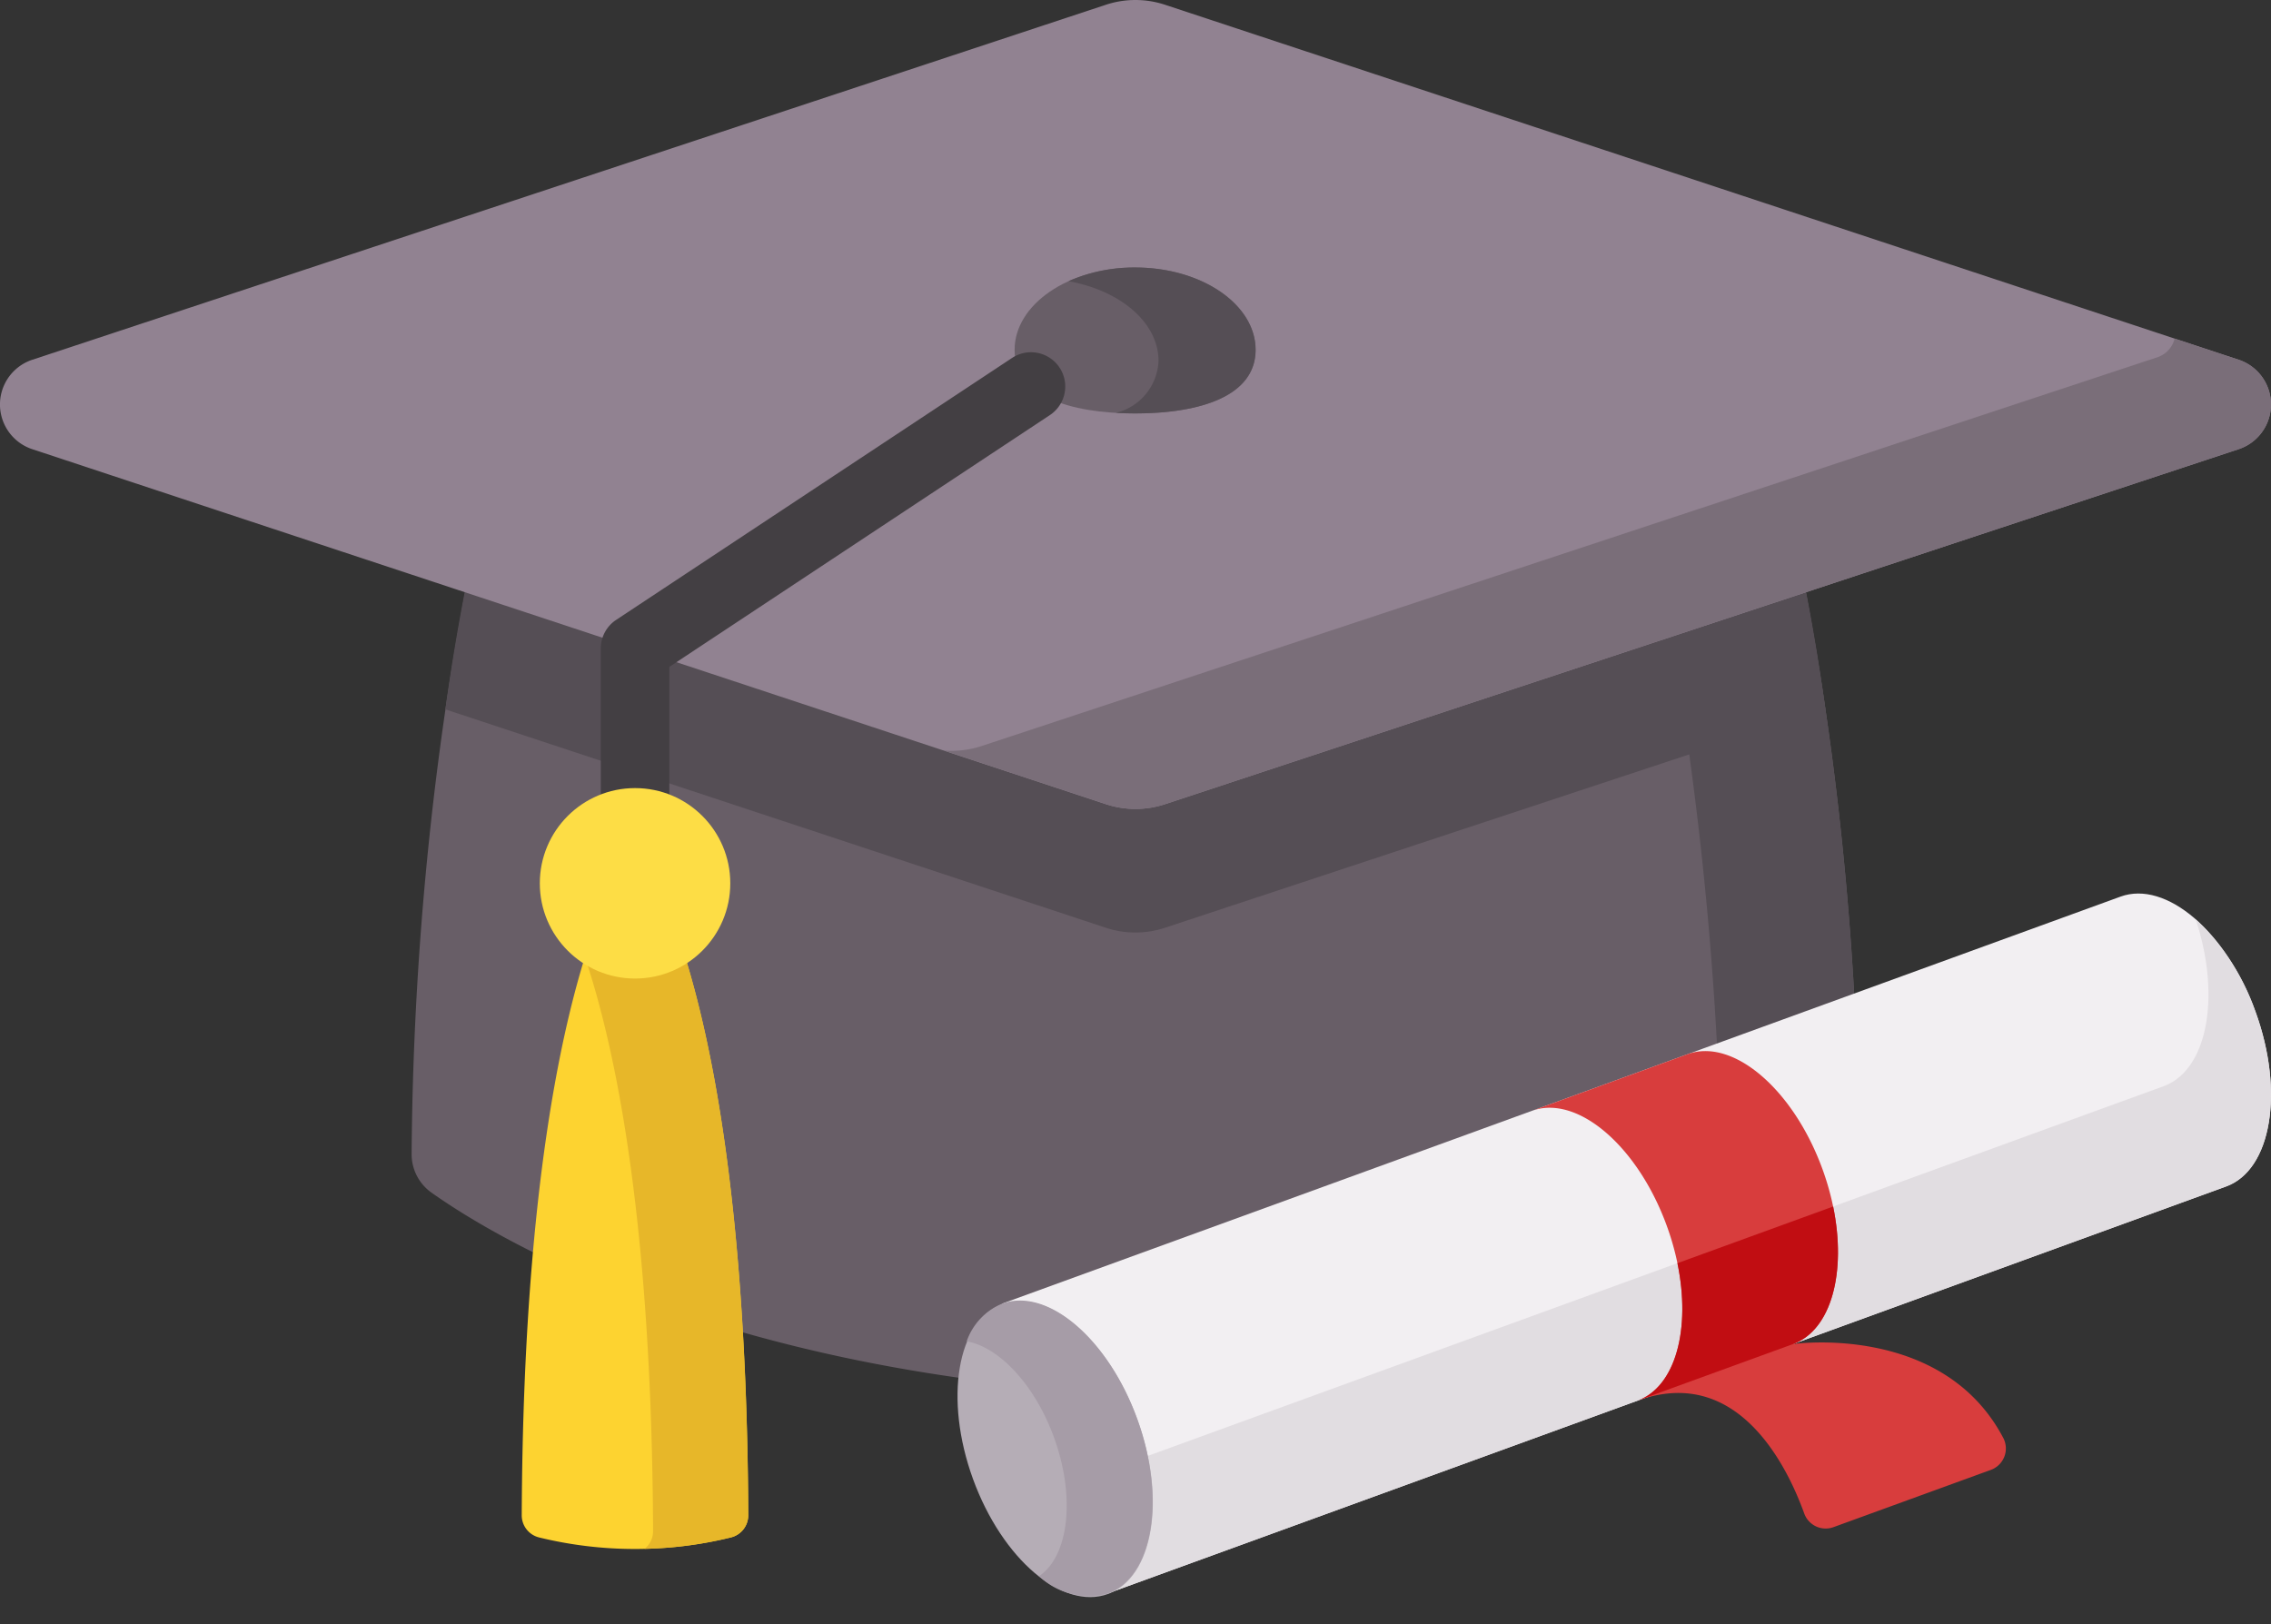
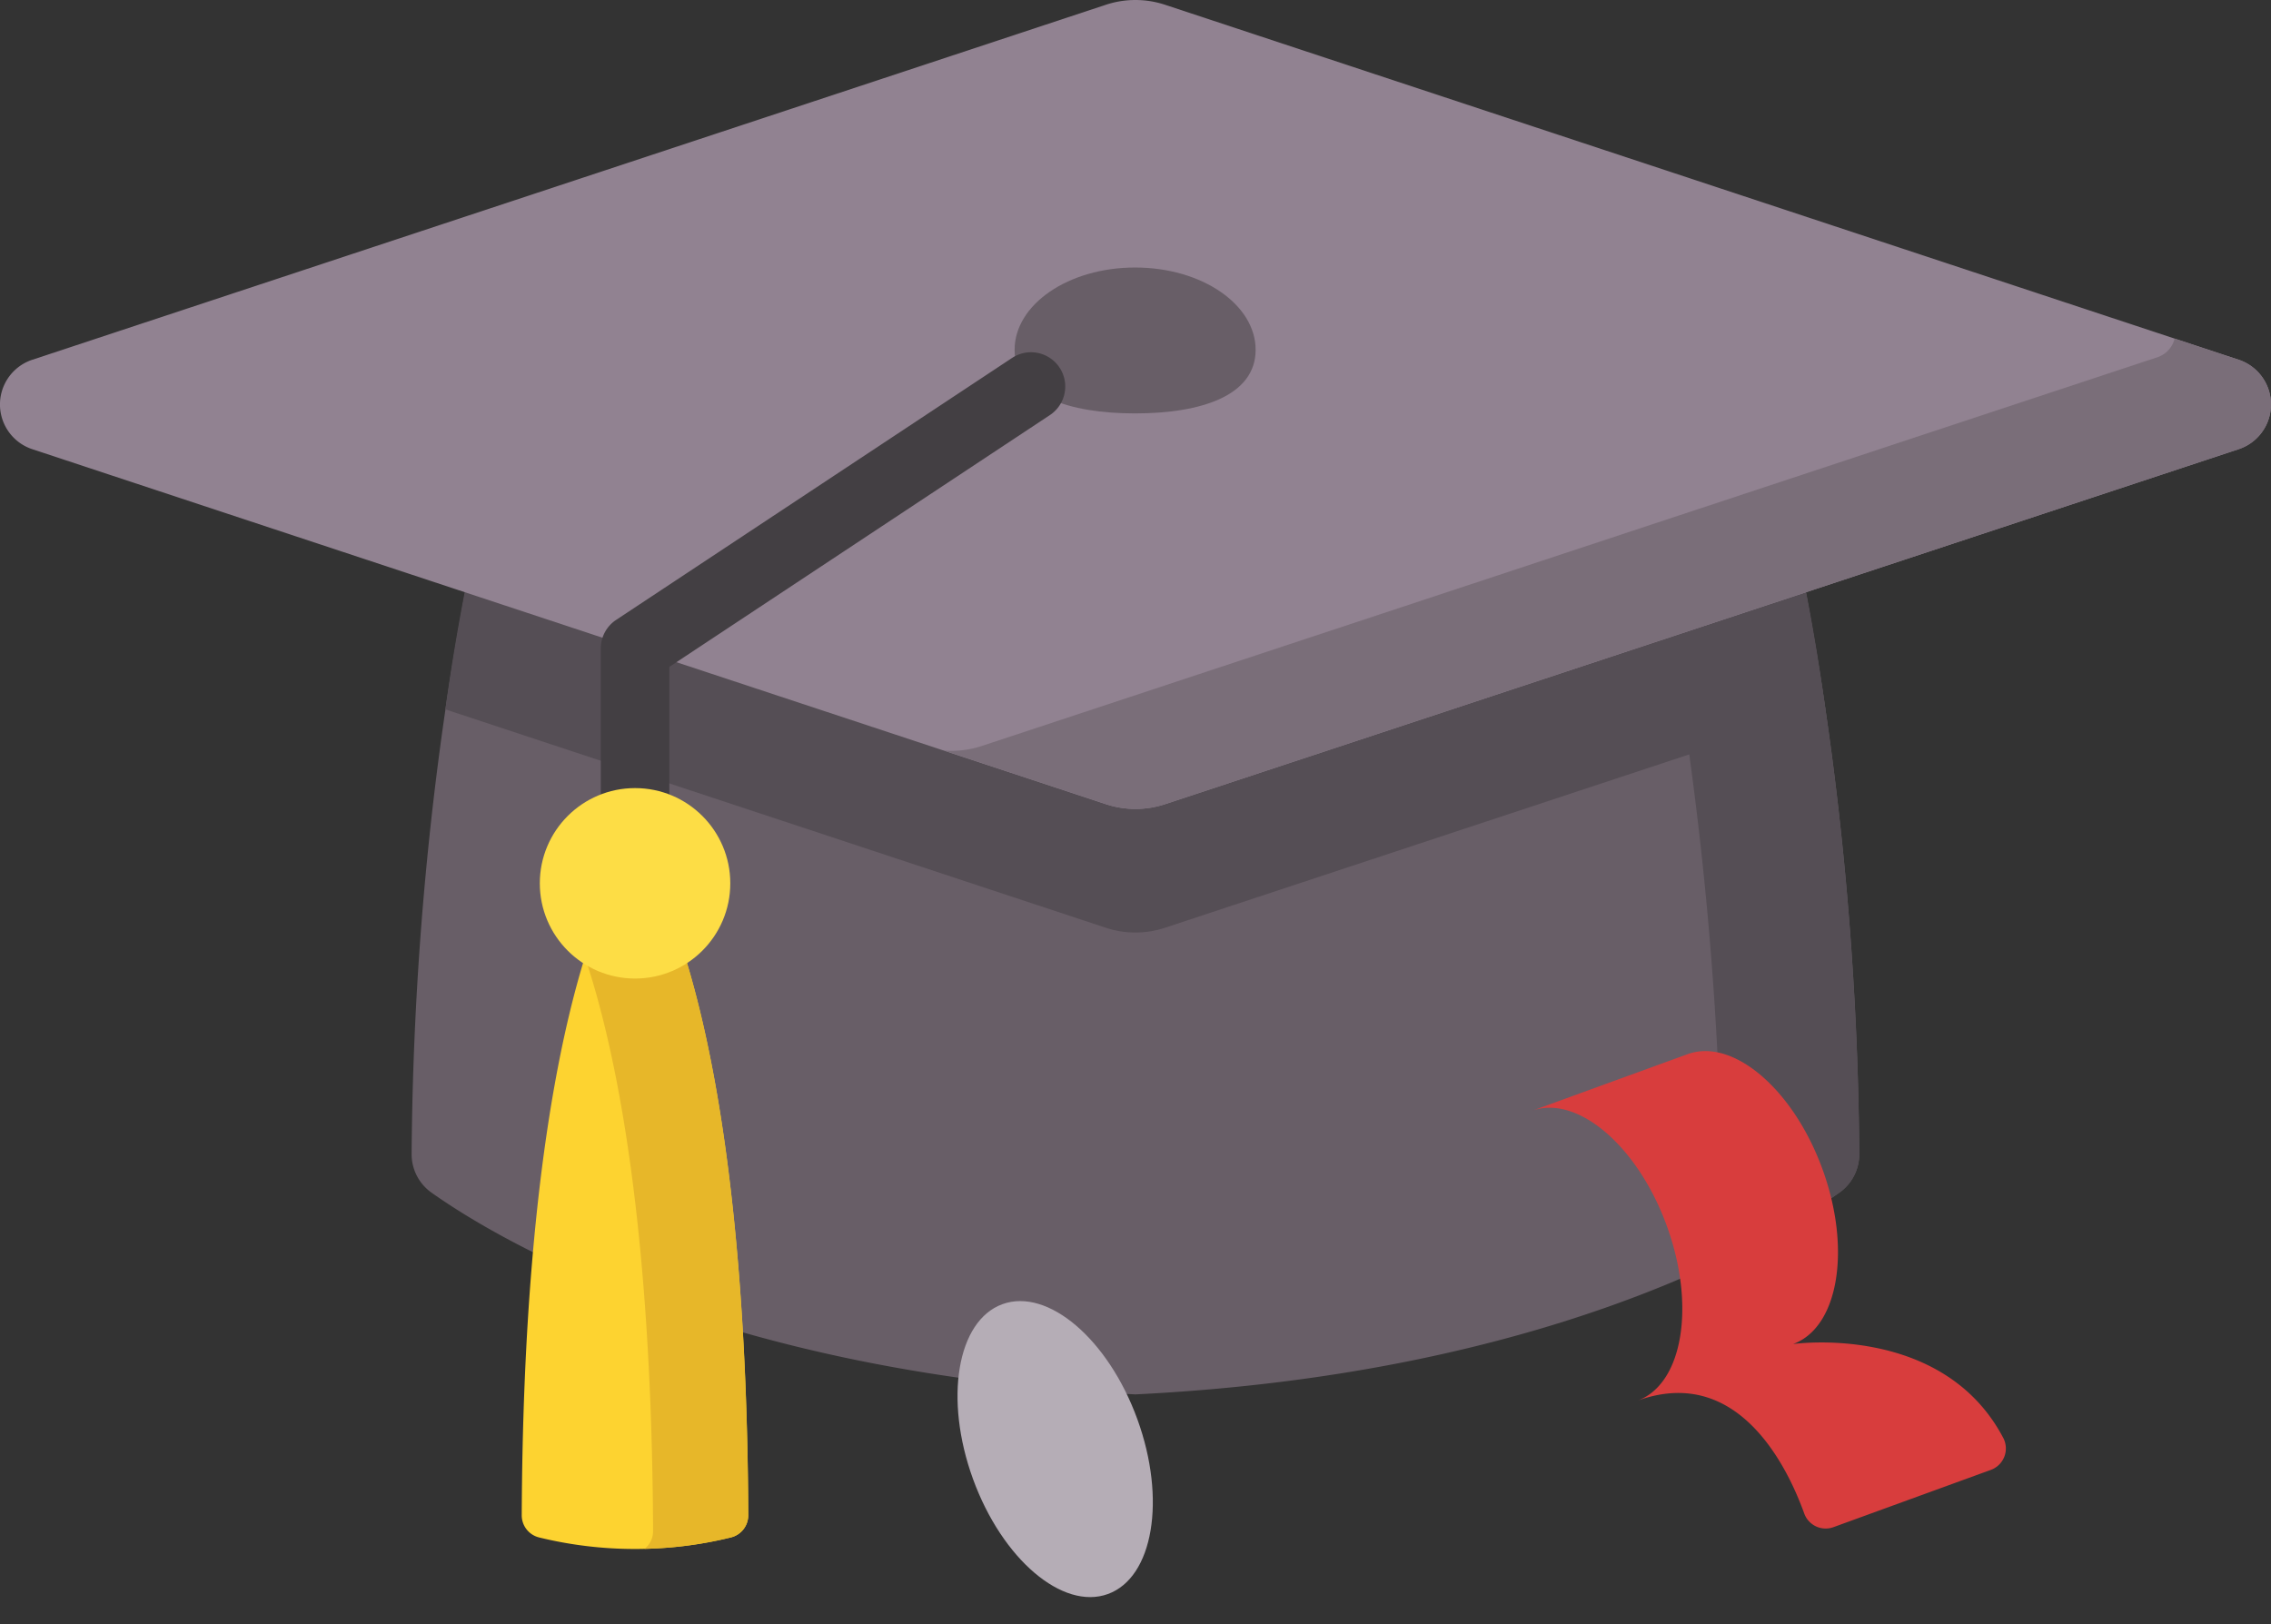
<svg xmlns="http://www.w3.org/2000/svg" width="114.653" height="82">
  <rect width="100%" height="100%" fill="#333333" stroke="none" />
  <g data-name="graduation-hat (1)">
    <g data-name="Group 12968">
      <g data-name="Group 12964">
        <path fill="#685e67" d="M89.588 22.856H25.063s-4.128 14.476-4.282 35.394a2.38 2.38 0 0 0 1 1.967c3.272 2.317 14.605 9.159 35.539 10.189 20.934-1.03 32.267-7.872 35.539-10.189a2.39 2.39 0 0 0 1.005-1.967c-.149-20.918-4.276-35.394-4.276-35.394" data-name="Path 20245" />
        <g fill="#554e55" data-name="Group 12963">
          <path d="M93.87 58.251a2.38 2.38 0 0 1-1 1.968 42 42 0 0 1-6.858 3.834 2.67 2.67 0 0 0 .927-2.062 177.2 177.2 0 0 0-4.436-39.134h7.084s4.128 14.475 4.283 35.394" data-name="Path 20246" />
          <path d="M92.158 35.818 58.814 46.845a4.75 4.75 0 0 1-2.985 0L22.485 35.818a111 111 0 0 1 2.575-12.962h64.528a111 111 0 0 1 2.57 12.962" data-name="Path 20247" />
        </g>
      </g>
      <path fill="#918291" d="M55.832.24 1.631 18.165a2.378 2.378 0 0 0 0 4.516l54.2 17.924a4.76 4.76 0 0 0 2.987 0l54.2-17.924a2.378 2.378 0 0 0 0-4.516L58.818.241A4.76 4.76 0 0 0 55.832.24" data-name="Path 20248" />
      <path fill="#7a6e79" d="m113.022 22.68-54.2 17.925a4.75 4.75 0 0 1-2.985 0l-8.187-2.708a4.9 4.9 0 0 0 1.928-.235l59.31-19.613a1.33 1.33 0 0 0 .9-.955l3.239 1.07a2.379 2.379 0 0 1-.005 4.516" data-name="Path 20249" />
      <g data-name="Group 12965">
        <path fill="#685e67" d="M63.391 17.666c0 2.3-2.724 3.208-6.084 3.208s-6.084-.911-6.084-3.208 2.724-4.159 6.084-4.159 6.084 1.862 6.084 4.159" data-name="Path 20250" />
-         <path fill="#554e55" d="M63.389 17.666c0 2.3-2.724 3.209-6.086 3.209q-.495 0-.969-.028a2.824 2.824 0 0 0 2.155-2.623c0-1.935-1.931-3.56-4.547-4.026a8.2 8.2 0 0 1 3.361-.692c3.361 0 6.086 1.864 6.086 4.16" data-name="Path 20251" />
      </g>
      <path fill="#433f43" d="M32.061 48.805a1.73 1.73 0 0 1-1.73-1.73V32.743a1.73 1.73 0 0 1 .775-1.443l19.989-13.227a1.73 1.73 0 1 1 1.909 2.886L33.791 33.673v13.4a1.73 1.73 0 0 1-1.73 1.732" data-name="Path 20252" />
      <g data-name="Group 12966">
        <path fill="#fdd330" d="M30.84 44.839c-1.655 3.566-4.416 12.389-4.5 31.667a1.15 1.15 0 0 0 .867 1.121 20.4 20.4 0 0 0 9.7 0 1.15 1.15 0 0 0 .867-1.121c-.08-19.278-2.84-28.1-4.5-31.667Z" data-name="Path 20253" />
        <path fill="#e7b729" d="M37.778 76.505a1.15 1.15 0 0 1-.865 1.119 19.5 19.5 0 0 1-4.369.579 1.14 1.14 0 0 0 .427-.9c-.064-15.562-1.875-24.312-3.442-28.981a28 28 0 0 1 1.31-3.488h2.443c1.656 3.571 4.418 12.394 4.496 31.671" data-name="Path 20254" />
      </g>
      <g data-name="Group 12967" transform="translate(27.253 39.793)">
        <circle cx="4.808" cy="4.808" r="4.808" fill="#fddd45" data-name="Ellipse 39" />
      </g>
    </g>
    <g data-name="Group 12973">
      <g data-name="Group 12972">
        <g data-name="Group 12971">
          <g data-name="Group 12969">
-             <path fill="#f2eff2" d="M112.385 59.908c2.291-.834 2.956-4.786 1.485-8.828s-4.521-6.642-6.812-5.808L50.595 65.823l5.327 14.636Z" data-name="Path 20255" />
-             <path fill="#e1dde1" d="M113.869 51.08c1.471 4.043.808 7.994-1.483 8.828L55.922 80.459l-2-5.482 55.306-20.13c2.216-.806 2.909-4.525 1.626-8.421a11.5 11.5 0 0 1 3.015 4.654" data-name="Path 20256" />
-           </g>
+             </g>
          <g data-name="Group 12970" transform="translate(46.46 64.34)">
            <ellipse cx="4.415" cy="7.787" fill="#b5adb6" data-name="Ellipse 40" rx="4.415" ry="7.787" transform="rotate(-19.993 8.567 1.51)" />
-             <path fill="#a69ca7" d="M9.462 16.119a3.66 3.66 0 0 1-3.465-.874c1.5-1.015 1.855-3.979.754-7.006-.966-2.658-2.761-4.554-4.406-4.854a3.18 3.18 0 0 1 1.79-1.9C6.426.65 9.478 3.25 10.947 7.292s.808 7.994-1.485 8.827" data-name="Path 20257" />
          </g>
        </g>
      </g>
      <path fill="#d83d3d" d="M82.665 70.725c2.291-.834 2.956-4.786 1.485-8.828s-4.521-6.642-6.812-5.808l7.86-2.861c2.291-.834 5.341 1.766 6.812 5.808s.806 7.994-1.485 8.828c0 0 7.548-1.086 10.614 4.745a1.15 1.15 0 0 1-.633 1.61l-7.94 2.89a1.15 1.15 0 0 1-1.478-.689c-.85-2.355-3.345-7.543-8.423-5.695" data-name="Path 20258" />
-       <path fill="#c10d12" d="M92.547 60.92c.684 3.323-.092 6.242-2.021 6.944l-7.86 2.861c1.931-.7 2.708-3.622 2.021-6.944Z" data-name="Path 20259" />
    </g>
  </g>
</svg>